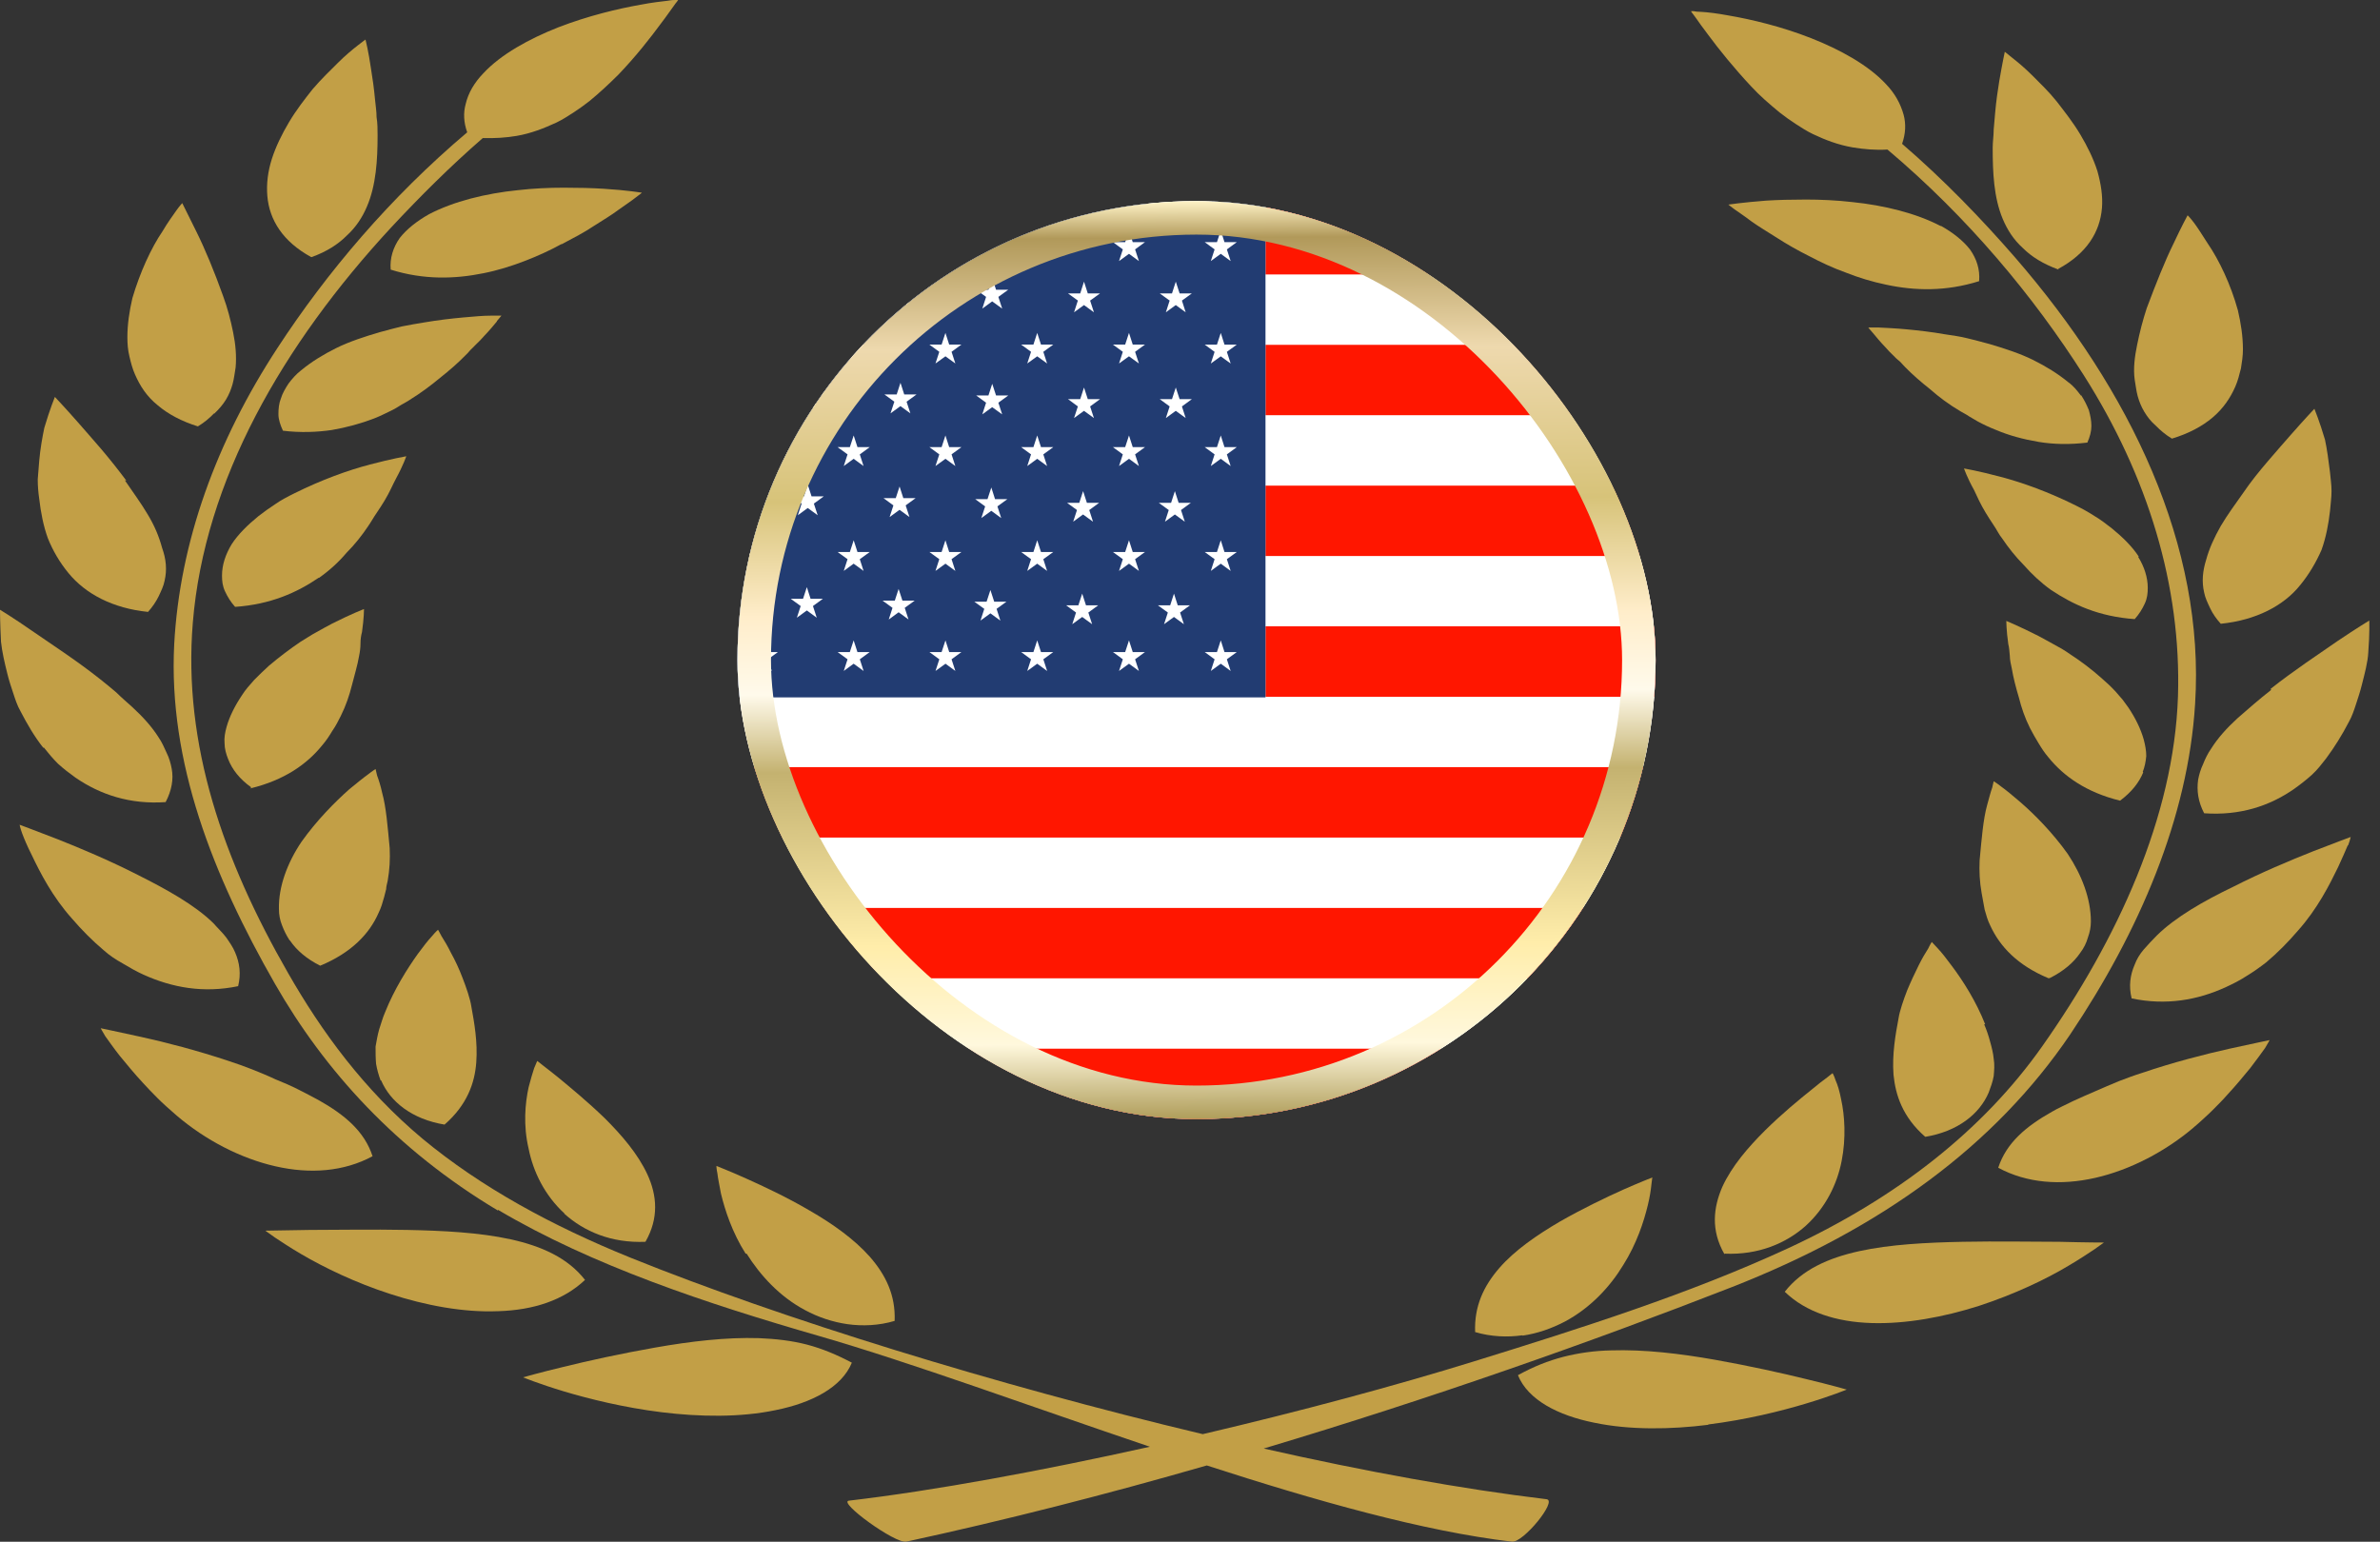
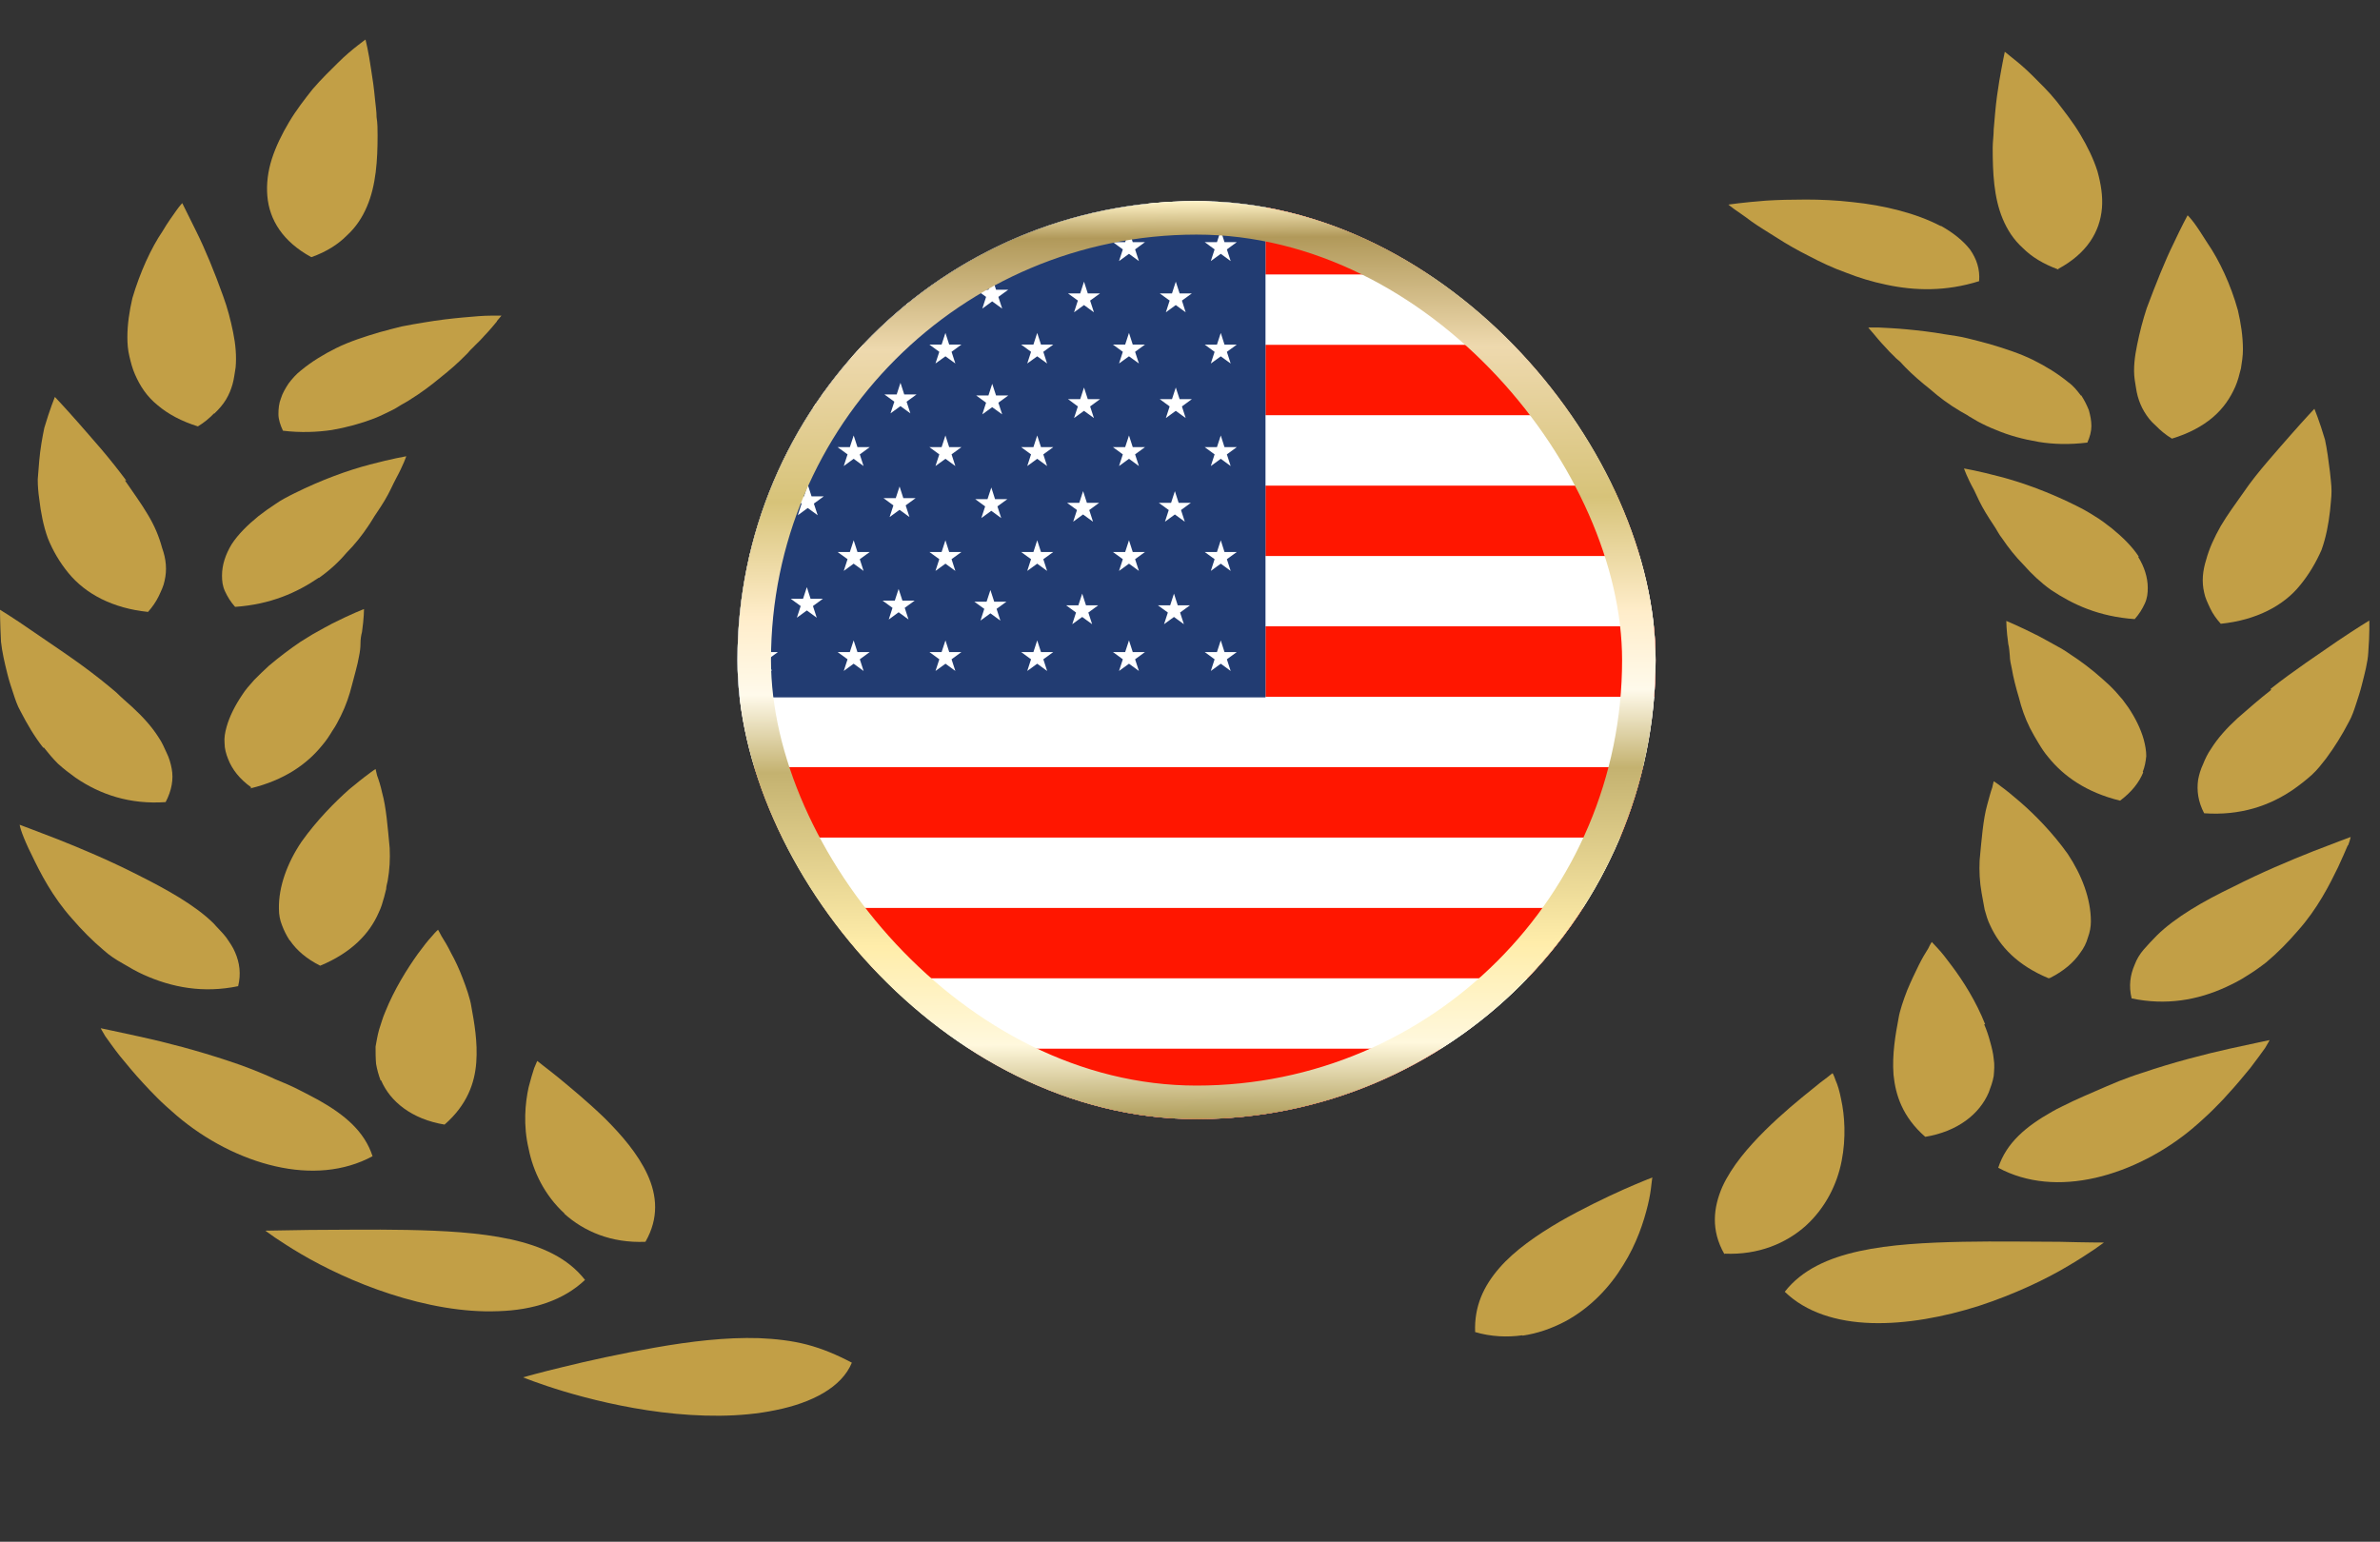
<svg xmlns="http://www.w3.org/2000/svg" width="71" height="46" viewBox="0 0 71 46" fill="none">
  <rect x="0" y="0" width="71" height="46" fill="#333333" stroke="none" />
  <g opacity="0.7">
    <path d="M25.428 40.666C24.962 40.419 24.526 40.237 24.076 40.119C23.625 40.001 23.145 39.947 22.649 39.926C21.658 39.894 20.591 40.023 19.555 40.205C18.519 40.387 17.543 40.602 16.806 40.784C16.086 40.956 15.605 41.095 15.605 41.095C15.605 41.095 16.071 41.288 16.822 41.514C17.573 41.739 18.609 41.996 19.735 42.136C20.862 42.275 22.078 42.297 23.145 42.072C24.211 41.857 25.112 41.396 25.413 40.656L25.428 40.666Z" fill="#FFCD4F" />
-     <path d="M22.273 37.405C22.679 38.049 23.25 38.682 24.016 39.089C24.391 39.293 24.827 39.443 25.277 39.508C25.728 39.572 26.224 39.551 26.689 39.411C26.719 38.639 26.419 38.038 25.953 37.502C25.488 36.976 24.842 36.515 24.151 36.118C23.475 35.721 22.784 35.399 22.259 35.163C21.733 34.927 21.372 34.788 21.372 34.788C21.372 34.788 21.372 34.874 21.402 35.013C21.417 35.153 21.462 35.367 21.508 35.614C21.628 36.107 21.838 36.762 22.244 37.405H22.273Z" fill="#FFCD4F" />
    <path d="M14.869 39.121C15.905 39.089 16.806 38.8 17.452 38.188C16.942 37.534 16.161 37.18 15.229 36.976C14.298 36.772 13.217 36.719 12.151 36.697C11.084 36.676 10.033 36.697 9.237 36.697C8.426 36.708 7.915 36.719 7.915 36.719C7.915 36.719 8.02 36.794 8.2 36.922C8.381 37.041 8.651 37.223 8.982 37.416C9.657 37.813 10.604 38.274 11.64 38.607C12.691 38.95 13.833 39.164 14.854 39.121H14.869Z" fill="#FFCD4F" />
    <path d="M16.837 36.215C17.422 36.74 18.233 37.094 19.255 37.051C19.66 36.343 19.6 35.667 19.315 35.045C19.029 34.423 18.534 33.855 18.038 33.361C17.527 32.868 17.017 32.449 16.641 32.138C16.461 31.988 16.296 31.87 16.191 31.784C16.086 31.698 16.026 31.655 16.026 31.655C16.026 31.655 15.995 31.731 15.935 31.87C15.89 32.01 15.83 32.203 15.77 32.439C15.665 32.921 15.605 33.576 15.77 34.273C15.905 34.959 16.251 35.667 16.837 36.204V36.215Z" fill="#FFCD4F" />
    <path d="M4.205 30.937C3.469 30.776 3.004 30.679 3.004 30.679C3.004 30.679 3.049 30.765 3.139 30.915C3.244 31.055 3.379 31.259 3.575 31.505C3.77 31.741 3.995 32.02 4.265 32.31C4.401 32.46 4.536 32.599 4.686 32.75L4.806 32.868L4.956 33.007C5.061 33.104 5.167 33.19 5.272 33.286C6.128 34.016 7.179 34.563 8.216 34.798C9.252 35.035 10.258 34.959 11.114 34.498C10.874 33.758 10.288 33.265 9.507 32.825C9.312 32.718 9.102 32.61 8.891 32.503C8.681 32.396 8.456 32.299 8.216 32.203C7.99 32.095 7.75 31.999 7.51 31.902C7.284 31.816 7.059 31.731 6.819 31.655C5.888 31.344 4.941 31.098 4.205 30.937Z" fill="#FFCD4F" />
    <path d="M11.37 32.235C11.64 32.868 12.286 33.393 13.262 33.554C13.938 32.964 14.163 32.31 14.208 31.698C14.253 31.087 14.148 30.508 14.058 30.014C14.028 29.811 13.908 29.456 13.803 29.188C13.697 28.909 13.577 28.652 13.457 28.437C13.352 28.223 13.247 28.051 13.172 27.933C13.112 27.815 13.067 27.74 13.067 27.74C13.067 27.74 12.992 27.805 12.886 27.933C12.766 28.062 12.631 28.234 12.466 28.459C12.151 28.899 11.76 29.521 11.49 30.197C11.415 30.368 11.37 30.54 11.309 30.722C11.264 30.883 11.234 31.055 11.204 31.226C11.204 31.398 11.204 31.57 11.219 31.741C11.249 31.913 11.294 32.074 11.354 32.235H11.37Z" fill="#FFCD4F" />
    <path d="M3.094 28.352C3.259 28.502 3.454 28.631 3.665 28.748C3.86 28.866 4.07 28.985 4.28 29.081C5.137 29.467 6.068 29.639 7.104 29.424C7.194 29.06 7.149 28.727 7.014 28.416C6.954 28.266 6.849 28.116 6.744 27.965C6.638 27.826 6.488 27.686 6.368 27.547C5.812 27 4.956 26.528 4.1 26.099C3.259 25.67 2.388 25.305 1.712 25.037C1.021 24.769 0.586 24.608 0.586 24.608C0.586 24.608 0.601 24.704 0.661 24.865C0.721 25.026 0.811 25.241 0.946 25.509C1.202 26.045 1.562 26.753 2.148 27.408C2.433 27.74 2.749 28.062 3.094 28.352Z" fill="#FFCD4F" />
    <path d="M8.651 28.062C8.846 28.352 9.147 28.609 9.552 28.813C10.483 28.427 11.024 27.858 11.294 27.236C11.37 27.086 11.415 26.925 11.46 26.764C11.475 26.689 11.505 26.603 11.52 26.528C11.52 26.442 11.55 26.367 11.565 26.281C11.625 25.949 11.64 25.627 11.625 25.305C11.565 24.672 11.52 24.082 11.4 23.653C11.354 23.439 11.294 23.256 11.249 23.138C11.219 23.009 11.204 22.945 11.204 22.945C11.204 22.945 11.114 22.999 10.979 23.106C10.829 23.213 10.649 23.363 10.423 23.546C9.988 23.932 9.447 24.479 8.997 25.112C8.576 25.734 8.306 26.453 8.321 27.118C8.321 27.29 8.351 27.451 8.411 27.601C8.471 27.762 8.546 27.912 8.636 28.051L8.651 28.062Z" fill="#FFCD4F" />
    <path d="M1.307 22.302C1.442 22.473 1.577 22.634 1.727 22.784C1.892 22.934 2.073 23.074 2.253 23.203C2.989 23.707 3.875 24.007 4.941 23.932C5.122 23.589 5.182 23.245 5.122 22.934C5.092 22.773 5.046 22.613 4.971 22.462C4.896 22.302 4.836 22.151 4.731 22.001C4.536 21.69 4.265 21.39 3.95 21.1C3.785 20.95 3.62 20.811 3.469 20.66C3.304 20.521 3.139 20.381 2.959 20.242C2.268 19.695 1.487 19.191 0.946 18.815C0.391 18.429 0 18.193 0 18.193C0 18.193 0 18.569 0.03 19.148C0.06 19.437 0.135 19.77 0.225 20.124C0.27 20.306 0.33 20.489 0.391 20.671C0.451 20.853 0.511 21.047 0.616 21.229C0.811 21.604 1.021 21.969 1.292 22.312L1.307 22.302Z" fill="#FFCD4F" />
    <path d="M7.465 23.524C8.486 23.278 9.162 22.795 9.612 22.237C9.732 22.098 9.823 21.958 9.913 21.808C10.018 21.658 10.093 21.508 10.168 21.358C10.318 21.057 10.423 20.746 10.498 20.446C10.573 20.145 10.664 19.856 10.709 19.588C10.739 19.448 10.754 19.319 10.754 19.201C10.754 19.083 10.769 18.965 10.799 18.858C10.859 18.44 10.859 18.172 10.859 18.172C10.859 18.172 10.468 18.322 9.898 18.611C9.762 18.686 9.612 18.762 9.447 18.858C9.282 18.944 9.132 19.051 8.966 19.148C8.651 19.362 8.336 19.598 8.02 19.866C7.87 20.006 7.72 20.145 7.585 20.285C7.525 20.36 7.45 20.435 7.389 20.51C7.329 20.585 7.269 20.66 7.224 20.735C7.014 21.047 6.849 21.368 6.759 21.69C6.714 21.851 6.684 22.012 6.699 22.173C6.699 22.334 6.744 22.495 6.804 22.645C6.924 22.956 7.149 23.245 7.495 23.492L7.465 23.524Z" fill="#FFCD4F" />
    <path d="M3.77 14.342C3.53 14.02 3.274 13.698 3.019 13.398C2.764 13.098 2.523 12.83 2.328 12.604C1.922 12.143 1.637 11.843 1.637 11.843C1.637 11.843 1.487 12.207 1.322 12.765C1.262 13.055 1.202 13.387 1.171 13.741C1.156 13.924 1.141 14.106 1.126 14.299C1.126 14.492 1.141 14.685 1.171 14.889C1.217 15.286 1.292 15.683 1.427 16.058C1.577 16.434 1.787 16.788 2.043 17.099C2.553 17.721 3.364 18.15 4.416 18.257C4.551 18.107 4.656 17.946 4.731 17.796C4.806 17.635 4.881 17.485 4.911 17.324C4.986 17.002 4.956 16.681 4.836 16.348C4.746 16.015 4.611 15.683 4.401 15.34C4.205 15.007 3.95 14.664 3.725 14.331L3.77 14.342Z" fill="#FFCD4F" />
    <path d="M9.522 17.238C9.838 17.013 10.108 16.766 10.333 16.498C10.589 16.241 10.799 15.973 10.979 15.704C11.069 15.576 11.144 15.436 11.234 15.307C11.325 15.179 11.4 15.05 11.475 14.932C11.625 14.685 11.715 14.46 11.82 14.267C12.03 13.881 12.12 13.613 12.12 13.613C12.12 13.613 11.685 13.688 11.039 13.859C10.378 14.031 9.582 14.321 8.786 14.717C8.591 14.814 8.381 14.921 8.216 15.039C8.035 15.157 7.87 15.275 7.705 15.404C7.389 15.662 7.104 15.94 6.909 16.241C6.729 16.541 6.623 16.852 6.623 17.174C6.623 17.335 6.638 17.485 6.714 17.646C6.789 17.807 6.879 17.957 7.014 18.107C8.08 18.032 8.861 17.678 9.507 17.238H9.522Z" fill="#FFCD4F" />
    <path d="M6.398 12.336C6.533 12.207 6.654 12.068 6.744 11.918C6.834 11.768 6.894 11.617 6.939 11.457C6.984 11.296 6.999 11.135 7.029 10.963C7.059 10.63 7.029 10.277 6.954 9.912C6.879 9.547 6.789 9.193 6.654 8.828C6.398 8.11 6.113 7.423 5.857 6.908C5.602 6.393 5.437 6.061 5.437 6.061C5.437 6.061 5.362 6.136 5.257 6.286C5.152 6.436 5.001 6.64 4.851 6.897C4.506 7.402 4.175 8.131 3.95 8.893C3.86 9.279 3.8 9.676 3.8 10.062C3.8 10.255 3.815 10.448 3.86 10.63C3.905 10.824 3.95 10.995 4.025 11.167C4.175 11.51 4.371 11.821 4.701 12.089C5.016 12.358 5.422 12.572 5.903 12.722C6.098 12.604 6.248 12.476 6.383 12.336H6.398Z" fill="#FFCD4F" />
    <path d="M14.824 9.579C14.914 9.472 14.959 9.418 14.959 9.418C14.959 9.418 14.839 9.418 14.644 9.418C14.434 9.418 14.163 9.44 13.818 9.472C13.472 9.504 13.082 9.547 12.646 9.622C12.436 9.654 12.211 9.697 11.985 9.74C11.775 9.794 11.55 9.847 11.325 9.912C10.889 10.04 10.423 10.191 10.033 10.384C9.642 10.577 9.282 10.802 8.982 11.049C8.831 11.167 8.711 11.306 8.606 11.446C8.516 11.585 8.426 11.735 8.381 11.886C8.321 12.036 8.306 12.197 8.306 12.358C8.306 12.518 8.366 12.69 8.441 12.851C8.966 12.915 9.462 12.894 9.898 12.83C10.333 12.755 10.769 12.636 11.159 12.486C11.354 12.411 11.535 12.315 11.715 12.229C11.805 12.186 11.88 12.132 11.97 12.079C12.06 12.025 12.151 11.982 12.226 11.928C12.556 11.725 12.857 11.499 13.127 11.274C13.412 11.049 13.668 10.824 13.878 10.609C13.938 10.555 13.983 10.502 14.028 10.448C14.088 10.395 14.133 10.341 14.178 10.298C14.283 10.201 14.373 10.105 14.448 10.019C14.614 9.847 14.734 9.697 14.824 9.59V9.579Z" fill="#FFCD4F" />
    <path d="M9.297 7.67C9.747 7.509 10.093 7.284 10.348 7.026C10.619 6.779 10.814 6.479 10.949 6.157C11.219 5.524 11.264 4.774 11.264 4.044C11.264 3.862 11.264 3.679 11.234 3.497C11.234 3.325 11.204 3.143 11.189 2.982C11.159 2.65 11.114 2.328 11.069 2.06C10.994 1.534 10.904 1.18 10.904 1.18C10.904 1.18 10.814 1.244 10.664 1.362C10.514 1.48 10.303 1.652 10.078 1.877C9.853 2.103 9.582 2.36 9.327 2.66C9.087 2.961 8.831 3.293 8.621 3.647C8.411 4.001 8.231 4.366 8.11 4.741C7.99 5.117 7.945 5.492 7.975 5.846C8.035 6.565 8.441 7.209 9.282 7.67H9.297Z" fill="#FFCD4F" />
-     <path d="M16.762 7.284C17.107 7.101 17.437 6.93 17.708 6.747C17.993 6.565 18.263 6.404 18.459 6.254C18.669 6.104 18.849 5.986 18.969 5.889C19.089 5.803 19.149 5.75 19.149 5.75C19.149 5.75 18.714 5.675 18.008 5.632C17.663 5.61 17.272 5.6 16.822 5.6C16.371 5.6 15.905 5.621 15.44 5.675C14.494 5.771 13.532 6.007 12.796 6.393C12.436 6.597 12.136 6.833 11.925 7.101C11.73 7.38 11.625 7.702 11.655 8.045C12.646 8.356 13.577 8.324 14.418 8.153C14.854 8.067 15.259 7.938 15.65 7.788C16.041 7.638 16.416 7.466 16.746 7.284H16.762Z" fill="#FFCD4F" />
-     <path d="M14.854 36.096C17.663 37.759 21.087 38.896 24.436 39.862C27.185 40.656 30.714 41.953 34.304 43.166C31.075 43.884 27.891 44.474 25.322 44.775C24.992 44.818 26.704 46.062 27.035 45.998C30.008 45.354 33.027 44.582 36.001 43.724C39.245 44.775 42.459 45.687 45.103 45.998C45.433 46.041 46.469 44.775 46.139 44.732C43.631 44.431 40.732 43.906 37.698 43.219C42.685 41.728 47.491 40.033 51.636 38.414C56.142 36.654 59.521 34.166 61.759 30.862C63.817 27.794 65.274 24.404 65.484 21.004C65.784 16.294 63.561 11.66 60.122 7.691C59.116 6.533 57.989 5.364 56.743 4.291C56.848 3.99 56.863 3.701 56.788 3.422C56.698 3.1 56.532 2.789 56.262 2.51C55.736 1.942 54.895 1.48 54.024 1.137C53.153 0.794 52.252 0.579 51.561 0.461C51.216 0.397 50.945 0.365 50.75 0.354C50.645 0.354 50.57 0.343 50.525 0.333C50.48 0.333 50.45 0.333 50.45 0.333C50.45 0.333 50.45 0.354 50.48 0.386C50.51 0.418 50.54 0.472 50.585 0.526C50.675 0.654 50.795 0.826 50.96 1.041C51.276 1.47 51.726 2.027 52.237 2.574C52.492 2.853 52.793 3.111 53.093 3.358C53.243 3.476 53.408 3.594 53.574 3.701C53.739 3.808 53.904 3.915 54.084 4.001C54.445 4.173 54.835 4.323 55.271 4.398C55.601 4.452 55.947 4.484 56.307 4.462C58.71 6.49 60.663 8.839 62.165 11.199C64.072 14.203 65.078 17.474 64.973 20.778C64.853 24.372 63.171 28.03 60.918 31.226C59.161 33.715 56.593 35.742 53.318 37.255C50.389 38.607 47.175 39.626 43.991 40.613C41.603 41.353 38.765 42.114 35.881 42.79C29.708 41.321 23.265 39.325 18.804 37.523C16.476 36.579 14.358 35.431 12.601 33.973C10.859 32.514 9.597 30.787 8.591 29.027C6.669 25.681 5.452 22.216 5.752 18.579C6.098 14.342 8.426 10.287 11.685 6.769C12.526 5.868 13.427 4.967 14.403 4.119C14.764 4.13 15.094 4.108 15.41 4.055C15.845 3.98 16.221 3.83 16.596 3.658C16.776 3.572 16.942 3.465 17.107 3.358C17.272 3.25 17.437 3.132 17.587 3.014C17.888 2.768 18.173 2.499 18.444 2.231C18.969 1.684 19.405 1.126 19.72 0.697C19.886 0.483 20.006 0.3 20.096 0.182C20.141 0.118 20.171 0.075 20.201 0.043C20.216 0.011 20.231 0 20.231 0C20.231 0 20.201 0 20.156 0C20.111 0 20.036 0 19.93 0.021C19.735 0.043 19.45 0.075 19.119 0.139C18.444 0.257 17.543 0.472 16.656 0.815C15.785 1.159 14.944 1.62 14.418 2.188C14.148 2.467 13.968 2.778 13.893 3.1C13.818 3.368 13.833 3.658 13.938 3.948C11.64 5.889 9.747 8.131 8.276 10.384C6.458 13.162 5.362 16.166 5.197 19.223C5.016 22.741 6.353 26.12 8.2 29.349C9.687 31.945 11.82 34.305 14.854 36.118V36.096Z" fill="#FFCD4F" />
-     <path d="M50.96 42.501C52.087 42.361 53.123 42.104 53.874 41.878C54.625 41.653 55.091 41.46 55.091 41.46C55.091 41.46 54.61 41.321 53.889 41.149C53.153 40.967 52.177 40.752 51.156 40.57C50.119 40.387 49.053 40.259 48.062 40.291C47.566 40.301 47.1 40.366 46.635 40.484C46.184 40.602 45.749 40.773 45.283 41.031C45.583 41.771 46.484 42.232 47.551 42.447C48.617 42.672 49.849 42.651 50.96 42.511V42.501Z" fill="#FFCD4F" />
    <path d="M45.418 39.851C45.869 39.787 46.289 39.636 46.68 39.433C47.446 39.025 48.032 38.392 48.422 37.748C48.828 37.105 49.038 36.45 49.158 35.957C49.218 35.71 49.248 35.507 49.263 35.356C49.278 35.217 49.293 35.131 49.293 35.131C49.293 35.131 48.933 35.27 48.422 35.496C47.896 35.732 47.206 36.064 46.53 36.45C45.854 36.847 45.193 37.298 44.727 37.834C44.262 38.371 43.976 38.971 44.006 39.744C44.472 39.883 44.968 39.905 45.418 39.84V39.851Z" fill="#FFCD4F" />
    <path d="M58.545 37.051C57.479 37.073 56.397 37.126 55.466 37.33C54.535 37.534 53.754 37.888 53.243 38.542C53.874 39.154 54.79 39.443 55.827 39.475C56.863 39.508 58.004 39.293 59.041 38.961C60.092 38.617 61.038 38.167 61.699 37.77C62.029 37.577 62.3 37.395 62.48 37.276C62.66 37.148 62.765 37.073 62.765 37.073C62.765 37.073 62.255 37.073 61.444 37.051C60.648 37.051 59.596 37.03 58.53 37.051H58.545Z" fill="#FFCD4F" />
    <path d="M51.456 37.405C52.462 37.448 53.288 37.094 53.874 36.569C54.46 36.032 54.805 35.335 54.94 34.638C55.075 33.951 55.031 33.286 54.925 32.803C54.88 32.567 54.82 32.364 54.76 32.235C54.715 32.095 54.67 32.02 54.67 32.02C54.67 32.02 54.61 32.063 54.505 32.149C54.385 32.235 54.234 32.353 54.054 32.503C53.679 32.803 53.168 33.222 52.657 33.726C52.162 34.219 51.666 34.788 51.381 35.41C51.111 36.032 51.035 36.708 51.441 37.416L51.456 37.405Z" fill="#FFCD4F" />
    <path d="M65.439 33.64C65.544 33.554 65.649 33.458 65.754 33.361L65.904 33.222L66.025 33.104C66.175 32.953 66.325 32.803 66.445 32.664C66.715 32.374 66.941 32.095 67.136 31.859C67.316 31.623 67.466 31.419 67.572 31.269C67.662 31.119 67.707 31.033 67.707 31.033C67.707 31.033 67.241 31.13 66.505 31.291C65.784 31.452 64.823 31.698 63.907 32.01C63.666 32.085 63.441 32.17 63.216 32.256C62.976 32.353 62.735 32.46 62.51 32.557C62.285 32.653 62.044 32.76 61.834 32.857C61.624 32.964 61.399 33.061 61.218 33.168C60.437 33.608 59.852 34.101 59.611 34.842C60.467 35.303 61.474 35.378 62.51 35.142C63.546 34.906 64.598 34.359 65.454 33.629L65.439 33.64Z" fill="#FFCD4F" />
    <path d="M59.221 30.561C58.95 29.875 58.56 29.263 58.23 28.824C58.064 28.598 57.929 28.427 57.809 28.298C57.689 28.169 57.629 28.105 57.629 28.105C57.629 28.105 57.584 28.169 57.524 28.298C57.449 28.416 57.343 28.588 57.238 28.802C57.133 29.017 57.013 29.263 56.893 29.553C56.788 29.821 56.668 30.175 56.638 30.379C56.547 30.862 56.442 31.452 56.487 32.063C56.547 32.675 56.758 33.329 57.434 33.919C58.41 33.758 59.056 33.232 59.326 32.599C59.386 32.439 59.446 32.278 59.476 32.106C59.491 31.934 59.506 31.763 59.476 31.591C59.461 31.419 59.416 31.248 59.371 31.087C59.326 30.915 59.266 30.733 59.191 30.561H59.221Z" fill="#FFCD4F" />
    <path d="M70.05 25.219C70.11 25.058 70.125 24.973 70.125 24.973C70.125 24.973 69.689 25.134 68.998 25.402C68.323 25.67 67.451 26.035 66.61 26.464C65.739 26.882 64.898 27.365 64.342 27.912C64.207 28.051 64.072 28.191 63.952 28.33C63.832 28.47 63.742 28.62 63.682 28.781C63.546 29.092 63.501 29.424 63.591 29.789C64.613 30.004 65.559 29.843 66.415 29.446C66.625 29.349 66.836 29.242 67.031 29.113C67.226 28.995 67.421 28.856 67.602 28.716C67.947 28.427 68.262 28.105 68.548 27.772C69.133 27.118 69.494 26.399 69.749 25.874C69.87 25.605 69.975 25.38 70.035 25.23L70.05 25.219Z" fill="#FFCD4F" />
    <path d="M61.158 29.178C61.564 28.974 61.864 28.716 62.059 28.427C62.165 28.287 62.24 28.137 62.285 27.976C62.345 27.815 62.375 27.654 62.375 27.493C62.375 26.818 62.105 26.11 61.684 25.477C61.233 24.844 60.693 24.297 60.257 23.921C60.032 23.728 59.852 23.578 59.702 23.471C59.566 23.363 59.476 23.31 59.476 23.31C59.476 23.31 59.461 23.385 59.431 23.503C59.386 23.621 59.341 23.803 59.281 24.018C59.161 24.447 59.116 25.037 59.056 25.67C59.041 25.981 59.056 26.314 59.116 26.646C59.131 26.732 59.146 26.807 59.161 26.893C59.176 26.979 59.191 27.054 59.206 27.139C59.251 27.3 59.296 27.461 59.371 27.611C59.656 28.234 60.182 28.802 61.113 29.188L61.158 29.178Z" fill="#FFCD4F" />
    <path d="M67.752 20.585C67.572 20.725 67.406 20.864 67.241 21.004C67.076 21.143 66.911 21.293 66.746 21.433C66.43 21.722 66.16 22.023 65.965 22.334C65.859 22.484 65.784 22.645 65.724 22.795C65.649 22.956 65.604 23.106 65.574 23.267C65.529 23.589 65.574 23.921 65.754 24.265C66.821 24.34 67.707 24.05 68.443 23.535C68.623 23.406 68.803 23.267 68.968 23.117C69.133 22.967 69.254 22.806 69.389 22.634C69.644 22.291 69.87 21.926 70.065 21.551C70.17 21.368 70.23 21.175 70.29 20.993C70.35 20.811 70.41 20.628 70.455 20.446C70.545 20.092 70.635 19.759 70.65 19.47C70.695 18.901 70.68 18.515 70.68 18.515C70.68 18.515 70.29 18.751 69.734 19.126C69.194 19.502 68.428 20.006 67.737 20.553L67.752 20.585Z" fill="#FFCD4F" />
    <path d="M63.922 23.031C63.982 22.881 64.012 22.72 64.027 22.559C64.027 22.398 63.997 22.237 63.952 22.066C63.862 21.744 63.697 21.411 63.486 21.1C63.426 21.025 63.381 20.95 63.321 20.875C63.261 20.8 63.186 20.725 63.126 20.65C62.991 20.499 62.84 20.36 62.69 20.231C62.39 19.963 62.059 19.716 61.744 19.512C61.594 19.405 61.429 19.309 61.264 19.223C61.113 19.137 60.948 19.051 60.813 18.976C60.242 18.686 59.852 18.526 59.852 18.526C59.852 18.526 59.852 18.805 59.912 19.223C59.942 19.33 59.942 19.437 59.957 19.566C59.957 19.684 59.987 19.813 60.017 19.952C60.062 20.221 60.137 20.51 60.227 20.811C60.302 21.111 60.407 21.422 60.558 21.722C60.633 21.872 60.723 22.023 60.813 22.173C60.903 22.323 60.993 22.462 61.113 22.602C61.564 23.16 62.24 23.642 63.246 23.889C63.591 23.632 63.817 23.342 63.937 23.042L63.922 23.031Z" fill="#FFCD4F" />
    <path d="M65.814 16.702C65.709 17.035 65.679 17.356 65.754 17.678C65.784 17.839 65.859 17.989 65.934 18.15C66.01 18.311 66.115 18.461 66.25 18.611C67.301 18.504 68.127 18.075 68.623 17.453C68.878 17.142 69.088 16.788 69.254 16.412C69.389 16.037 69.464 15.64 69.509 15.243C69.524 15.05 69.554 14.846 69.554 14.653C69.554 14.46 69.524 14.278 69.509 14.095C69.464 13.731 69.419 13.398 69.359 13.119C69.194 12.561 69.043 12.197 69.043 12.197C69.043 12.197 68.758 12.497 68.353 12.958C68.157 13.184 67.917 13.452 67.662 13.752C67.406 14.052 67.151 14.364 66.926 14.696C66.7 15.018 66.445 15.361 66.25 15.694C66.055 16.037 65.904 16.369 65.814 16.702Z" fill="#FFCD4F" />
    <path d="M63.802 16.605C63.606 16.305 63.321 16.026 63.006 15.769C62.84 15.64 62.675 15.511 62.495 15.404C62.315 15.286 62.12 15.179 61.924 15.082C61.128 14.685 60.332 14.396 59.671 14.224C59.026 14.052 58.59 13.977 58.59 13.977C58.59 13.977 58.68 14.245 58.89 14.621C58.98 14.814 59.086 15.05 59.236 15.297C59.311 15.415 59.386 15.543 59.476 15.672C59.566 15.801 59.626 15.94 59.731 16.069C59.912 16.337 60.122 16.605 60.377 16.863C60.603 17.12 60.873 17.378 61.188 17.603C61.849 18.043 62.615 18.397 63.682 18.472C63.817 18.322 63.907 18.172 63.982 18.011C64.057 17.85 64.072 17.7 64.072 17.539C64.072 17.228 63.967 16.906 63.787 16.616L63.802 16.605Z" fill="#FFCD4F" />
    <path d="M65.259 6.426C65.259 6.426 65.078 6.758 64.838 7.273C64.583 7.788 64.312 8.474 64.042 9.193C63.922 9.558 63.832 9.912 63.757 10.277C63.682 10.641 63.636 10.995 63.682 11.328C63.712 11.489 63.727 11.66 63.772 11.821C63.817 11.982 63.877 12.132 63.967 12.283C64.057 12.433 64.162 12.572 64.312 12.701C64.448 12.84 64.598 12.969 64.793 13.087C65.289 12.937 65.694 12.722 66.01 12.454C66.325 12.186 66.535 11.875 66.685 11.532C66.76 11.36 66.805 11.178 66.851 10.995C66.881 10.813 66.911 10.62 66.911 10.427C66.911 10.04 66.851 9.644 66.76 9.257C66.55 8.496 66.205 7.766 65.859 7.262C65.694 7.005 65.559 6.79 65.454 6.651C65.349 6.511 65.274 6.436 65.274 6.436L65.259 6.426Z" fill="#FFCD4F" />
    <path d="M62.075 11.8C61.969 11.66 61.864 11.521 61.699 11.403C61.399 11.156 61.038 10.931 60.648 10.738C60.257 10.545 59.792 10.395 59.356 10.266C59.131 10.201 58.905 10.148 58.695 10.094C58.485 10.04 58.245 10.008 58.034 9.976C57.614 9.901 57.208 9.858 56.878 9.826C56.532 9.794 56.262 9.783 56.052 9.772C55.842 9.772 55.736 9.772 55.736 9.772C55.736 9.772 55.781 9.837 55.871 9.933C55.962 10.04 56.082 10.191 56.247 10.362C56.322 10.448 56.412 10.545 56.517 10.641C56.562 10.695 56.623 10.738 56.683 10.791C56.728 10.845 56.788 10.899 56.833 10.952C57.043 11.167 57.298 11.392 57.584 11.617C57.839 11.843 58.139 12.068 58.485 12.272C58.575 12.325 58.665 12.368 58.74 12.422C58.83 12.476 58.905 12.518 58.995 12.572C59.176 12.669 59.356 12.755 59.551 12.83C59.927 12.991 60.362 13.108 60.813 13.184C61.264 13.259 61.744 13.269 62.27 13.205C62.345 13.033 62.39 12.873 62.39 12.712C62.39 12.551 62.36 12.4 62.315 12.24C62.255 12.089 62.18 11.939 62.09 11.8H62.075Z" fill="#FFCD4F" />
    <path d="M61.399 8.024C62.255 7.563 62.645 6.919 62.705 6.211C62.735 5.857 62.675 5.482 62.57 5.106C62.45 4.731 62.27 4.366 62.059 4.012C61.849 3.658 61.594 3.336 61.354 3.025C61.113 2.725 60.843 2.467 60.618 2.242C60.392 2.017 60.182 1.845 60.032 1.727C59.882 1.609 59.807 1.545 59.807 1.545C59.807 1.545 59.731 1.899 59.641 2.424C59.596 2.692 59.551 3.014 59.521 3.347C59.506 3.518 59.491 3.69 59.476 3.862C59.476 4.044 59.446 4.226 59.446 4.409C59.446 5.138 59.476 5.889 59.746 6.533C59.882 6.855 60.062 7.144 60.347 7.402C60.603 7.659 60.948 7.874 61.414 8.045L61.399 8.024Z" fill="#FFCD4F" />
    <path d="M57.899 6.747C57.163 6.361 56.202 6.125 55.256 6.029C54.79 5.975 54.309 5.954 53.874 5.954C53.438 5.954 53.033 5.964 52.688 5.986C51.997 6.039 51.561 6.104 51.561 6.104C51.561 6.104 51.621 6.157 51.741 6.243C51.861 6.329 52.042 6.447 52.252 6.608C52.462 6.758 52.733 6.919 53.018 7.101C53.303 7.284 53.619 7.466 53.964 7.638C54.309 7.82 54.67 7.992 55.06 8.131C55.436 8.281 55.856 8.41 56.277 8.496C57.133 8.678 58.049 8.7 59.041 8.389C59.071 8.035 58.965 7.723 58.77 7.445C58.56 7.176 58.26 6.94 57.899 6.737V6.747Z" fill="#FFCD4F" />
  </g>
  <g clip-path="url(#clip0_16_52)">
    <rect x="22" y="6" width="27.39" height="27.39" rx="13.695" fill="white" />
    <circle cx="35.695" cy="19.695" r="13.695" fill="white" />
    <path d="M48.359 14.489H37.751V16.589H49.033C48.865 15.869 48.638 15.168 48.359 14.489ZM45.652 10.288H37.752V12.389H47.277C46.806 11.64 46.261 10.936 45.652 10.288ZM25.804 29.189H45.586C46.199 28.55 46.752 27.848 47.236 27.09H24.158C24.636 27.839 25.188 28.543 25.804 29.189ZM38.985 6.393C38.573 6.291 38.162 6.21 37.752 6.147V8.189H43.136C41.894 7.384 40.501 6.769 38.985 6.393ZM49.353 18.688H37.752V20.79H49.346C49.403 20.082 49.404 19.38 49.353 18.688ZM23.059 24.99H48.331C48.596 24.354 48.816 23.688 48.986 22.998C48.995 22.962 49.003 22.925 49.012 22.889H22.374C22.547 23.609 22.776 24.312 23.06 24.99M32.405 33.014C33.215 33.214 34.027 33.338 34.831 33.39H36.575C38.892 33.241 41.105 32.503 43.02 31.289H28.364C29.578 32.059 30.933 32.65 32.405 33.014Z" fill="#FF1600" />
    <path d="M36.713 20.019L36.418 19.803L36.121 20.019L36.234 19.671L35.939 19.455H36.304L36.418 19.107L36.529 19.455H36.896L36.6 19.671L36.713 20.019ZM35.259 8.968L35.371 9.318L35.076 9.102L34.78 9.318L34.893 8.968L34.597 8.754H34.963L35.076 8.404L35.19 8.754H35.556L35.26 8.968H35.259ZM35.259 12.126L35.371 12.473L35.076 12.258L34.78 12.473L34.893 12.126L34.597 11.909H34.963L35.076 11.562L35.19 11.909H35.556L35.26 12.126H35.259ZM35.232 15.218L35.345 15.566L35.049 15.35L34.753 15.566L34.866 15.218L34.569 15.002H34.936L35.049 14.654L35.161 15.002H35.527L35.232 15.218ZM35.318 18.624L35.022 18.408L34.726 18.624L34.839 18.276L34.542 18.06H34.909L35.022 17.712L35.134 18.06H35.5L35.204 18.276L35.318 18.624ZM33.862 10.497L33.976 10.845L33.68 10.631L33.383 10.845L33.496 10.497L33.201 10.281H33.566L33.68 9.933L33.792 10.281H34.157L33.862 10.497ZM33.862 13.557L33.976 13.905L33.68 13.689L33.383 13.905L33.496 13.557L33.201 13.341H33.566L33.68 12.993L33.792 13.341H34.157L33.862 13.557ZM33.862 16.684L33.976 17.034L33.68 16.818L33.383 17.034L33.496 16.684L33.201 16.47H33.566L33.68 16.12L33.792 16.47H34.157L33.862 16.684ZM33.976 20.019L33.68 19.803L33.383 20.019L33.496 19.671L33.201 19.455H33.566L33.68 19.107L33.792 19.455H34.157L33.862 19.671L33.976 20.019ZM32.52 8.968L32.634 9.318L32.338 9.102L32.041 9.318L32.155 8.968L31.86 8.754H32.225L32.338 8.404L32.451 8.754H32.817L32.521 8.968H32.52ZM32.52 12.126L32.634 12.473L32.338 12.258L32.041 12.473L32.155 12.126L31.86 11.909H32.225L32.338 11.562L32.451 11.909H32.817L32.521 12.126H32.52ZM32.494 15.218L32.607 15.566L32.31 15.35L32.015 15.566L32.128 15.218L31.832 15.002H32.197L32.311 14.654L32.424 15.002H32.79L32.495 15.218H32.494ZM32.58 18.624L32.284 18.408L31.988 18.624L32.1 18.276L31.805 18.06H32.17L32.284 17.712L32.397 18.06H32.763L32.467 18.276L32.58 18.624H32.58ZM31.124 7.441L31.237 7.789L30.942 7.573L30.645 7.789L30.758 7.441L30.463 7.225H30.829L30.942 6.877L31.055 7.225H31.421L31.125 7.441H31.124ZM31.124 10.497L31.237 10.845L30.942 10.631L30.645 10.845L30.758 10.497L30.463 10.281H30.829L30.942 9.933L31.055 10.281H31.421L31.125 10.497H31.124ZM31.124 13.557L31.237 13.905L30.942 13.689L30.645 13.905L30.758 13.557L30.463 13.341H30.829L30.942 12.993L31.055 13.341H31.421L31.125 13.557H31.124ZM31.124 16.684L31.237 17.034L30.942 16.818L30.645 17.034L30.758 16.684L30.463 16.47H30.829L30.942 16.12L31.055 16.47H31.421L31.125 16.684H31.124ZM31.237 20.019L30.942 19.803L30.645 20.019L30.758 19.671L30.463 19.455H30.829L30.942 19.107L31.055 19.455H31.421L31.125 19.671L31.238 20.019H31.237ZM29.783 8.858L29.897 9.208L29.599 8.992L29.304 9.208L29.417 8.858L29.121 8.644H29.487L29.6 8.296L29.714 8.644H30.079L29.784 8.858H29.783ZM29.783 12.015L29.897 12.363L29.599 12.149L29.304 12.363L29.417 12.015L29.121 11.799H29.487L29.6 11.451L29.714 11.799H30.079L29.784 12.015H29.783ZM29.755 15.109L29.868 15.457L29.573 15.241L29.275 15.457L29.389 15.109L29.093 14.893H29.459L29.573 14.545L29.684 14.893H30.051L29.755 15.109ZM29.842 18.516L29.546 18.3L29.25 18.516L29.363 18.166L29.066 17.952H29.432L29.546 17.604L29.659 17.952H30.025L29.73 18.166L29.843 18.516H29.842ZM28.387 10.497L28.5 10.845L28.205 10.631L27.907 10.845L28.021 10.497L27.726 10.281H28.09L28.204 9.933L28.316 10.281H28.681L28.386 10.497H28.387ZM28.387 13.557L28.5 13.905L28.205 13.689L27.907 13.905L28.021 13.557L27.726 13.341H28.09L28.204 12.993L28.316 13.341H28.681L28.386 13.557H28.387ZM28.387 16.684L28.5 17.034L28.205 16.818L27.907 17.034L28.021 16.684L27.726 16.47H28.09L28.204 16.12L28.316 16.47H28.681L28.386 16.684H28.387ZM28.501 20.019L28.206 19.803L27.908 20.019L28.022 19.671L27.726 19.455H28.09L28.205 19.107L28.317 19.455H28.682L28.387 19.671L28.5 20.019H28.501ZM27.045 11.985L27.158 12.333L26.863 12.117L26.566 12.333L26.68 11.985L26.384 11.769H26.75L26.863 11.421L26.975 11.769H27.342L27.046 11.985H27.045ZM27.018 15.079L27.131 15.427L26.836 15.211L26.539 15.427L26.652 15.079L26.357 14.863H26.722L26.836 14.515L26.948 14.863H27.314L27.018 15.079ZM27.104 18.484L26.808 18.268L26.513 18.484L26.625 18.136L26.328 17.92H26.694L26.807 17.572L26.921 17.92H27.287L26.99 18.136L27.103 18.484H27.104ZM33.566 7.225L33.68 6.877L33.792 7.225H34.157L33.862 7.441L33.976 7.789L33.68 7.573L33.383 7.789L33.496 7.441L33.201 7.225H33.566ZM36.304 16.47L36.418 16.12L36.529 16.47H36.896L36.6 16.684L36.713 17.034L36.418 16.818L36.121 17.034L36.234 16.684L35.939 16.47H36.304ZM36.304 13.341L36.418 12.993L36.529 13.341H36.896L36.6 13.557L36.713 13.905L36.418 13.689L36.121 13.905L36.234 13.557L35.939 13.341H36.304ZM36.304 10.282L36.418 9.934L36.529 10.282H36.896L36.6 10.498L36.713 10.846L36.418 10.632L36.121 10.846L36.234 10.498L35.939 10.282H36.304ZM36.304 7.225L36.418 6.877L36.529 7.225H36.896L36.6 7.441L36.713 7.789L36.418 7.573L36.121 7.789L36.234 7.441L35.939 7.225H36.304ZM25.649 13.557L25.762 13.905L25.466 13.689L25.171 13.905L25.284 13.557L24.987 13.341H25.353L25.467 12.993L25.58 13.341H25.946L25.65 13.557H25.649ZM25.649 16.684L25.762 17.034L25.466 16.818L25.171 17.034L25.284 16.684L24.987 16.47H25.353L25.467 16.12L25.58 16.47H25.946L25.65 16.684H25.649ZM25.762 20.019L25.466 19.803L25.171 20.019L25.284 19.671L24.987 19.455H25.352L25.466 19.107L25.579 19.455H25.946L25.65 19.671L25.763 20.019H25.762ZM24.279 15.025L24.393 15.373L24.097 15.157L23.801 15.373L23.914 15.025L23.618 14.809H23.984L24.097 14.461L24.21 14.809H24.576L24.28 15.025H24.279ZM24.365 18.43L24.07 18.214L23.772 18.43L23.886 18.082L23.59 17.866H23.956L24.07 17.518L24.181 17.866H24.548L24.252 18.082L24.365 18.43ZM23.024 20.019L22.728 19.803L22.432 20.019L22.545 19.671L22.25 19.455H22.616L22.729 19.107L22.843 19.455H23.207L22.911 19.671L23.024 20.019H23.024ZM37.752 6.147C37.617 6.126 36.619 6.016 36.484 6L34.023 6.091C31.471 6.406 29.078 7.436 27.108 9.023L27.158 9.178L27.03 9.085C26.577 9.455 26.147 9.855 25.743 10.282H25.945L25.649 10.498L25.762 10.846L25.466 10.632L25.348 10.718C25.072 11.036 24.81 11.368 24.563 11.714H24.604L24.518 11.776C24.458 11.861 24.398 11.946 24.341 12.032L24.42 12.278L24.257 12.159C23.424 13.426 22.787 14.853 22.403 16.409C22.398 16.429 22.393 16.45 22.389 16.47H22.615L22.728 16.12L22.842 16.47H23.206L22.911 16.684L23.024 17.034L22.728 16.818L22.432 17.034L22.545 16.684L22.369 16.556C22.032 17.986 21.932 19.416 22.044 20.807H37.752V6.147H37.752Z" fill="#223C72" />
  </g>
  <rect x="22.5" y="6.5" width="26.39" height="26.39" rx="13.195" stroke="url(#paint0_linear_16_52)" />
  <defs>
    <linearGradient id="paint0_linear_16_52" x1="35.39" y1="6" x2="35.56" y2="33.391" gradientUnits="userSpaceOnUse">
      <stop stop-color="#FFF3C7" />
      <stop offset="0.04" stop-color="#B1995A" />
      <stop offset="0.16" stop-color="#EED9AE" />
      <stop offset="0.325" stop-color="#D7C379" />
      <stop offset="0.45" stop-color="#FFEDCA" />
      <stop offset="0.535" stop-color="#FFFAEB" />
      <stop offset="0.62" stop-color="#C4B270" />
      <stop offset="0.81" stop-color="#FFEDAA" />
      <stop offset="0.918" stop-color="#FFF8DD" />
      <stop offset="1" stop-color="#AF9D5A" />
    </linearGradient>
    <clipPath id="clip0_16_52">
      <rect x="22" y="6" width="27.39" height="27.39" rx="13.695" fill="white" />
    </clipPath>
  </defs>
</svg>